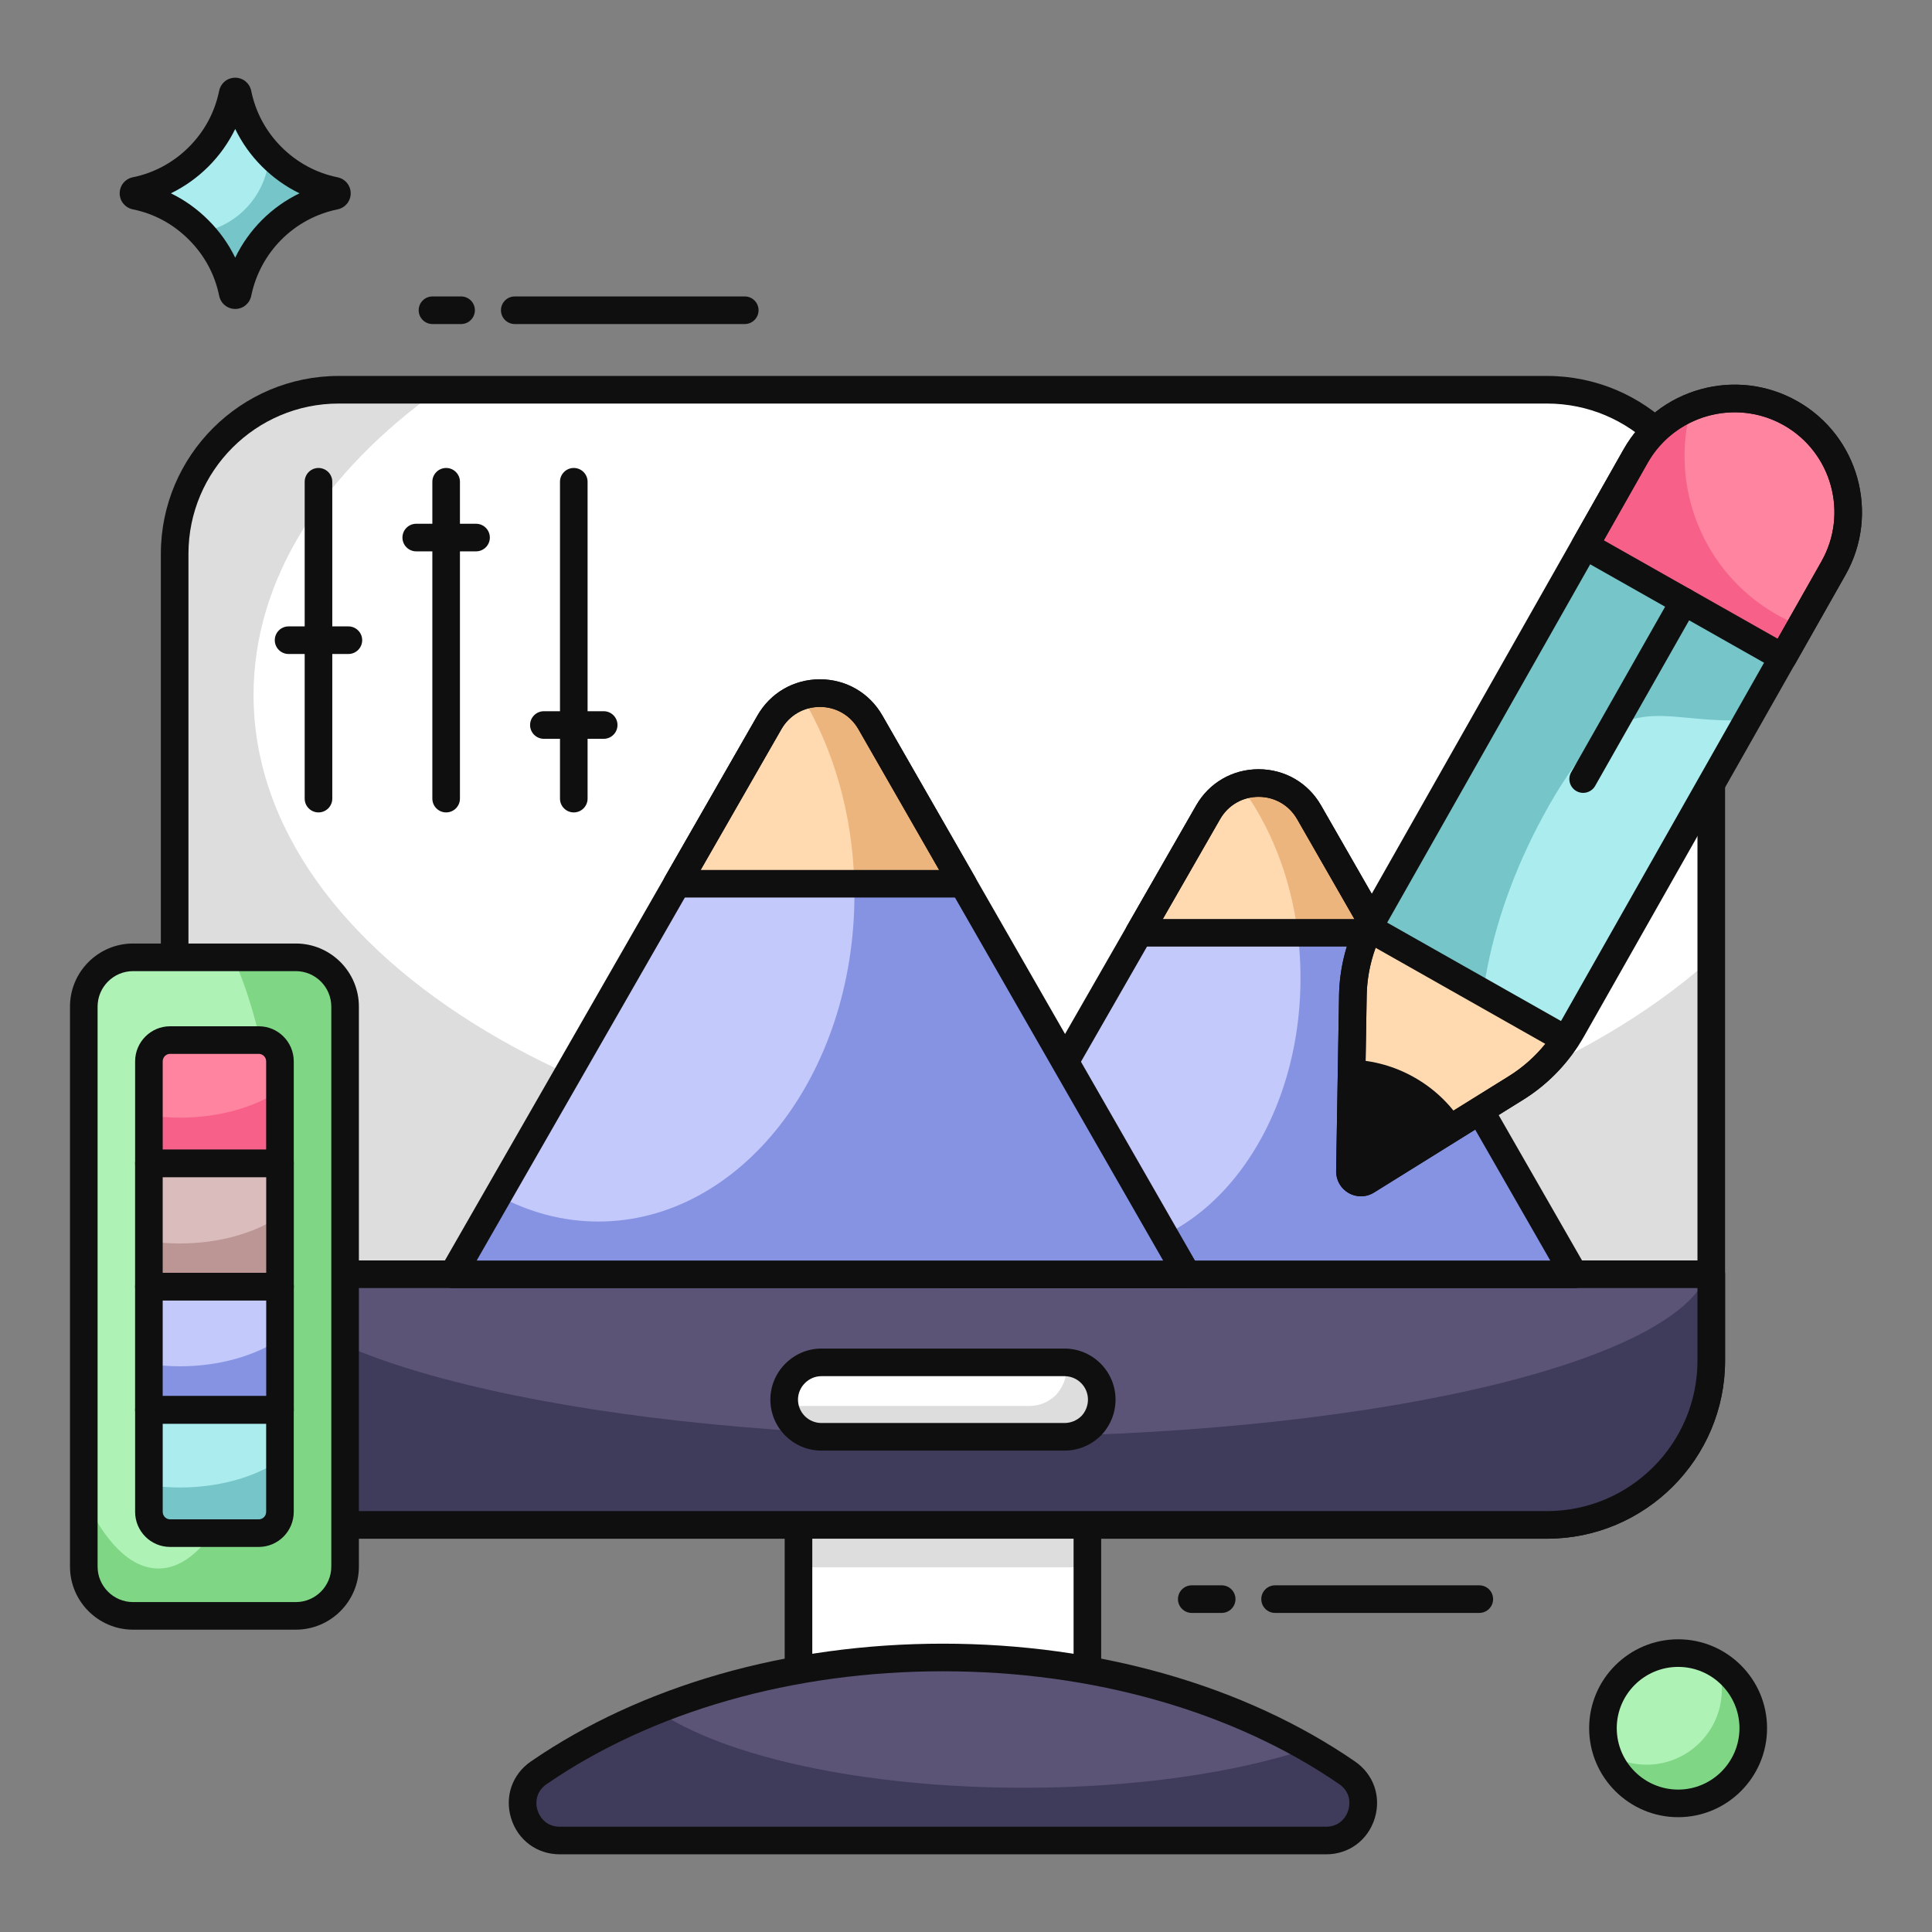
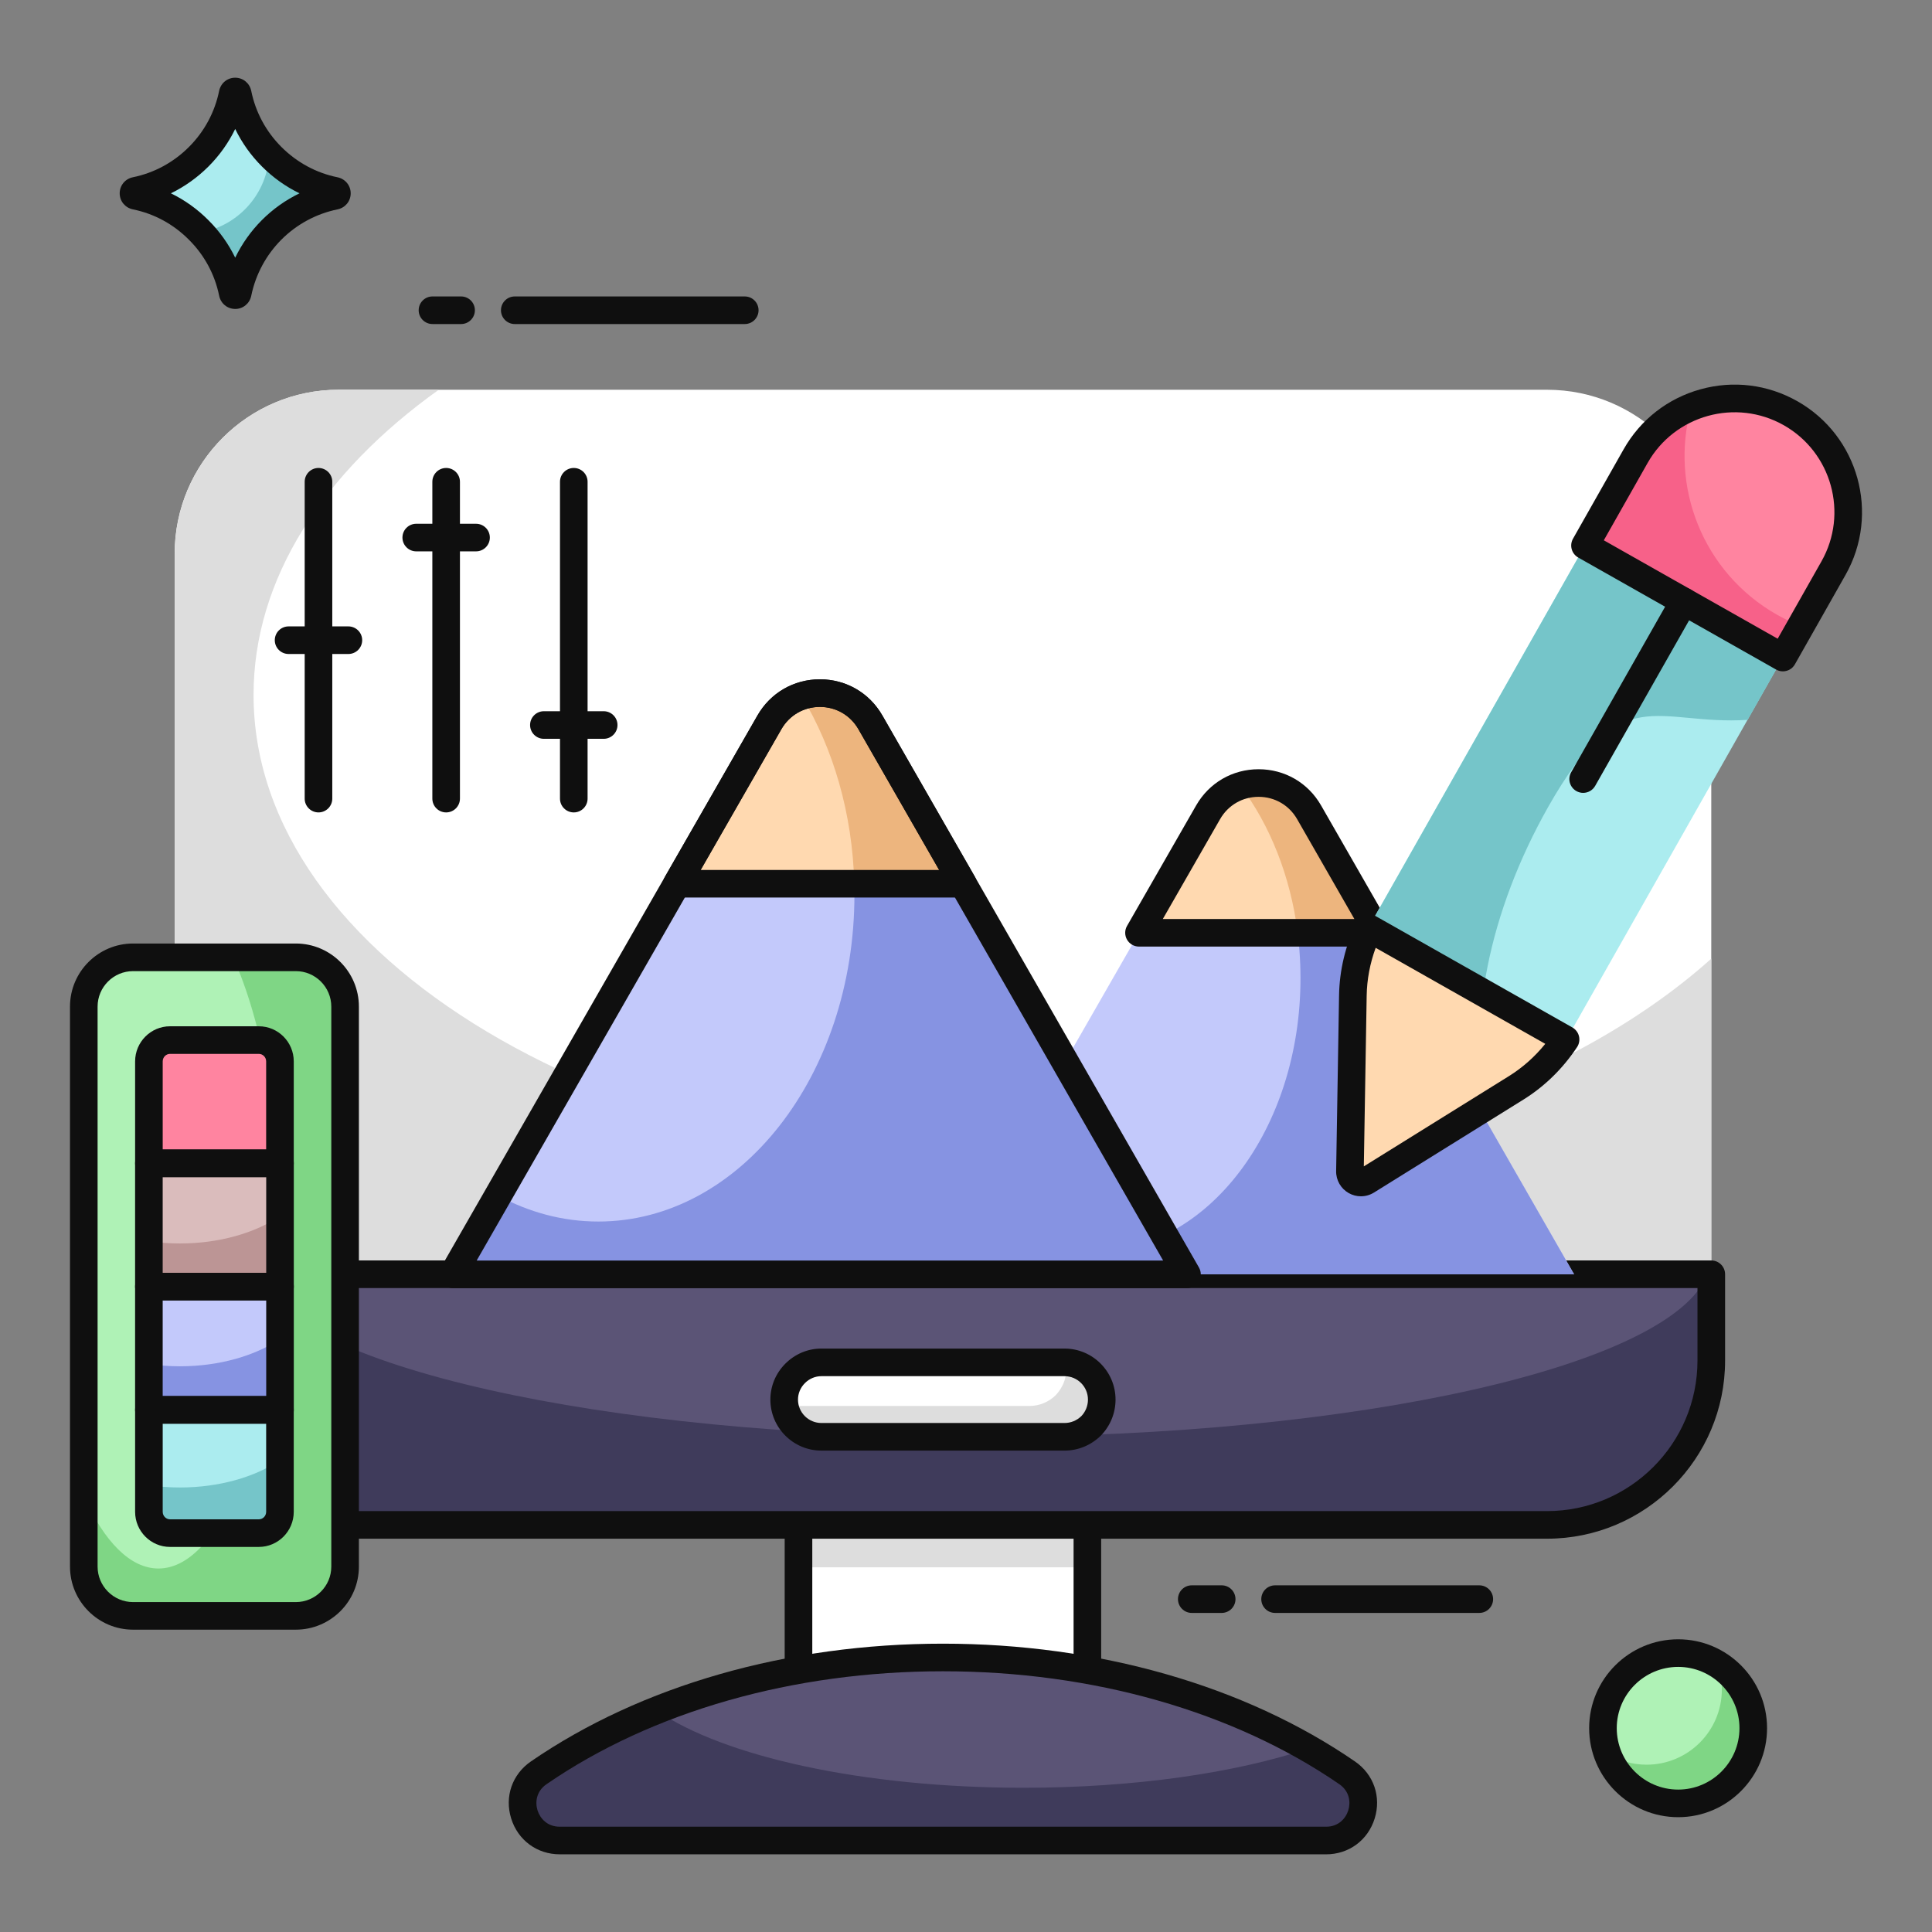
<svg xmlns="http://www.w3.org/2000/svg" id="Layer_1" enable-background="new 0 0 105 105" viewBox="0 0 105 105">
  <rect x="0" y="0" width="105" height="105" fill="#808080" stroke="none" />
  <g>
    <g>
      <g>
        <path d="m93.004 30.1v43.847c0 4.927-4.001 8.928-8.928 8.928h-65.667c-4.927 0-8.918-4.002-8.918-8.928v-43.847c0-4.927 3.991-8.918 8.918-8.918h65.667c4.927 0 8.928 3.991 8.928 8.918z" fill="#fff" />
      </g>
    </g>
    <g>
      <g>
        <path d="m93.004 52.1v21.847c0 4.924-4 8.933-8.934 8.933h-65.661c-4.924 0-8.913-4.01-8.913-8.933v-43.845c0-4.924 3.99-8.923 8.913-8.923h5.441c-6.284 4.487-10.07 10.273-10.07 16.588 0 14.283 19.359 25.867 43.226 25.867 15.014 0 28.242-4.578 35.998-11.532z" fill="#ddd" />
      </g>
    </g>
    <g>
      <g>
-         <path d="m84.076 83.625h-65.667c-5.331 0-9.667-4.342-9.667-9.679v-43.846c0-5.331 4.337-9.668 9.667-9.668h65.667c5.336 0 9.678 4.337 9.678 9.668v43.846c0 5.337-4.342 9.679-9.678 9.679zm-65.667-61.693c-4.503 0-8.167 3.664-8.167 8.168v43.846c0 4.51 3.664 8.179 8.167 8.179h65.667c4.509 0 8.178-3.669 8.178-8.179v-43.846c0-4.504-3.669-8.168-8.178-8.168h-65.667z" fill="#0f0f0f" />
-       </g>
+         </g>
    </g>
    <g>
      <g>
        <path d="m43.396 81.57h15.701v10.678h-15.701z" fill="#fff" />
      </g>
    </g>
    <g>
      <g>
        <path d="m43.396 81.57h15.701v3.609h-15.701z" fill="#ddd" />
      </g>
    </g>
    <g>
      <g>
        <path d="m59.097 92.998h-15.701c-.414 0-.75-.336-.75-.75v-10.678c0-.414.336-.75.75-.75h15.701c.414 0 .75.336.75.75v10.678c0 .414-.336.75-.75.75zm-14.951-1.5h14.201v-9.178h-14.201z" fill="#0f0f0f" />
      </g>
    </g>
    <g>
      <g>
        <path d="m72.067 100.026h-41.638c-1.983 0-2.777-2.558-1.15-3.679 5.623-3.867 13.387-6.267 21.964-6.267 8.587 0 16.342 2.4 21.974 6.267 1.626 1.121.833 3.679-1.15 3.679z" fill="#5b5476" />
      </g>
    </g>
    <g>
      <g>
        <path d="m72.067 100.026h-41.638c-1.983 0-2.777-2.558-1.15-3.679 1.904-1.309 4.066-2.459 6.416-3.381 3.62 2.489 11.185 4.195 19.932 4.195 6.029 0 11.503-.803 15.489-2.132.734.417 1.428.863 2.102 1.319 1.626 1.121.833 3.679-1.15 3.679z" fill="#3f3b5b" />
      </g>
    </g>
    <g>
      <g>
        <path d="m72.068 100.778h-41.644c-1.238 0-2.275-.765-2.643-1.948-.368-1.183.054-2.399 1.073-3.1 5.999-4.127 13.951-6.4 22.392-6.4s16.393 2.273 22.393 6.401c1.019.701 1.439 1.917 1.072 3.1-.368 1.183-1.405 1.948-2.643 1.948zm-20.822-9.948c-8.14 0-15.79 2.179-21.542 6.136-.566.389-.625.988-.491 1.419.134.432.522.893 1.21.893h41.644c.688 0 1.076-.461 1.21-.893.134-.431.075-1.03-.49-1.419-5.751-3.957-13.402-6.136-21.542-6.136z" fill="#0f0f0f" />
      </g>
    </g>
    <g>
      <g>
        <path d="m9.492 69.253v4.694c0 4.927 3.991 8.928 8.918 8.928h65.667c4.927 0 8.928-4.002 8.928-8.928v-4.694z" fill="#5b5476" />
      </g>
    </g>
    <g>
      <g>
        <path d="m93 69.254v4.69c0 4.928-3.996 8.934-8.925 8.934h-65.665c-4.928 0-8.915-4.006-8.915-8.934v-4.69h4.294c1.953 4.958 18.9 8.835 39.506 8.835 20.616 0 37.553-3.877 39.506-8.835z" fill="#3f3b5b" />
      </g>
    </g>
    <g>
      <g>
        <path d="m84.076 83.625h-65.667c-5.331 0-9.667-4.342-9.667-9.679v-4.693c0-.414.336-.75.75-.75h83.513c.414 0 .75.336.75.75v4.693c0 5.337-4.342 9.679-9.678 9.679zm-73.834-13.622v3.943c0 4.51 3.664 8.179 8.167 8.179h65.667c4.509 0 8.178-3.669 8.178-8.179v-3.943z" fill="#0f0f0f" />
      </g>
    </g>
    <g>
      <g>
        <g>
          <path d="m59.877 76.064c0 .556-.223 1.062-.587 1.436-.374.364-.88.587-1.436.587h-13.213c-1.113 0-2.023-.9-2.023-2.023 0-.556.233-1.062.597-1.426.364-.364.87-.597 1.426-.597h13.213c1.122 0 2.023.91 2.023 2.023z" fill="#fff" />
        </g>
      </g>
      <g>
        <g>
          <path d="m59.872 76.066c0 .555-.218 1.061-.585 1.438-.367.357-.873.585-1.428.585h-13.213c-1.001 0-1.824-.724-1.993-1.676h13.282c.555 0 1.061-.218 1.438-.585.357-.377.585-.883.585-1.438 0-.119-.01-.238-.03-.347 1.091.04 1.944.933 1.944 2.023z" fill="#ddd" />
        </g>
      </g>
      <g>
        <g>
          <path d="m57.854 78.837h-13.213c-1.529 0-2.773-1.244-2.773-2.772 0-.734.29-1.429.816-1.956.528-.527 1.223-.817 1.957-.817h13.213c1.529 0 2.773 1.244 2.773 2.773 0 .733-.284 1.429-.799 1.959-.544.53-1.24.813-1.974.813zm-13.213-4.045c-.334 0-.653.134-.896.377-.243.243-.376.561-.376.896 0 .702.571 1.272 1.273 1.272h13.213c.341 0 .665-.133.913-.374.227-.234.36-.558.36-.898 0-.702-.571-1.273-1.273-1.273z" fill="#0f0f0f" />
        </g>
      </g>
    </g>
    <g>
      <g>
        <g>
          <path d="m18.192 10.644c-2.645.545-4.726 2.632-5.271 5.278-.033.158-.243.158-.276 0-.269-1.326-.926-2.508-1.851-3.427-.912-.919-2.094-1.582-3.42-1.851-.158-.033-.158-.243 0-.276 1.326-.269 2.508-.932 3.427-1.851.919-.919 1.576-2.101 1.845-3.427.033-.158.243-.158.276 0 .269 1.326.926 2.508 1.845 3.427.919.919 2.101 1.582 3.427 1.851.158.033.158.243 0.0.276z" fill="#abecef" />
        </g>
      </g>
      <g>
        <g>
          <path d="m18.195 10.64c-2.651.544-4.731 2.633-5.275 5.284-.036.152-.241.152-.277 0-.259-1.267-.857-2.401-1.714-3.294 2.053-.375 3.615-2.124 3.704-4.267.036.054.089.107.134.152.919.919 2.098 1.58 3.428 1.848.152.036.152.25 0 .277z" fill="#75c5c9" />
        </g>
      </g>
      <g>
        <g>
          <path d="m12.783 16.79c-.426 0-.785-.294-.872-.716-.235-1.159-.804-2.211-1.646-3.047-.84-.846-1.89-1.415-3.041-1.648-.425-.088-.719-.447-.719-.873 0-.426.294-.785.715-.872 1.152-.234 2.206-.803 3.049-1.647.839-.839 1.406-1.892 1.64-3.045.088-.425.447-.719.873-.719s.785.294.872.716c.235 1.157.802 2.21 1.641 3.049.844.844 1.897 1.413 3.046 1.646.424.088.719.447.719.873 0 .426-.294.785-.716.872-0 0-0.0 0-.001 0-2.361.486-4.201 2.329-4.688 4.695-.087.423-.446.717-.872.717zm-3.495-6.284c.75.365 1.438.856 2.038 1.46.602.598 1.093 1.287 1.457 2.038.738-1.526 1.97-2.76 3.495-3.498-.75-.364-1.44-.855-2.043-1.459-.6-.6-1.089-1.288-1.452-2.038-.363.749-.852 1.438-1.452 2.038-.603.603-1.293 1.094-2.042 1.459zm8.904.138h.01zm-.152-.734s0 0-0 0z" fill="#0f0f0f" />
        </g>
      </g>
    </g>
    <g>
      <g>
        <g>
          <path d="m95.285 93.922c0 2.26-1.828 4.088-4.08 4.088-2.26 0-4.088-1.828-4.088-4.088 0-2.252 1.828-4.08 4.088-4.08 2.252 0 4.08 1.828 4.08 4.08z" fill="#aff2b6" />
        </g>
      </g>
      <g>
        <g>
          <path d="m95.286 93.921c0 2.257-1.832 4.089-4.08 4.089-1.765 0-3.279-1.129-3.848-2.701.617.376 1.35.598 2.131.598 2.257 0 4.09-1.833 4.09-4.089 0-.473-.077-.935-.231-1.36 1.157.714 1.939 1.996 1.939 3.463z" fill="#7fd685" />
        </g>
      </g>
      <g>
        <g>
          <path d="m91.205 98.76c-2.667 0-4.838-2.17-4.838-4.838 0-2.663 2.17-4.83 4.838-4.83 2.664 0 4.831 2.167 4.831 4.83 0 2.668-2.167 4.838-4.831 4.838zm0-8.168c-1.84 0-3.338 1.494-3.338 3.33 0 1.841 1.498 3.338 3.338 3.338 1.836 0 3.331-1.498 3.331-3.338 0-1.836-1.494-3.33-3.331-3.33z" fill="#0f0f0f" />
        </g>
      </g>
    </g>
    <g>
      <g>
        <path d="m80.397 87.659h-11.099c-.414 0-.75-.336-.75-.75s.336-.75.75-.75h11.099c.414 0 .75.336.75.75s-.336.75-.75.75z" fill="#0f0f0f" />
      </g>
    </g>
    <g>
      <g>
        <path d="m66.396 87.659h-1.626c-.414 0-.75-.336-.75-.75s.336-.75.75-.75h1.626c.414 0 .75.336.75.75s-.336.75-.75.75z" fill="#0f0f0f" />
      </g>
    </g>
    <g>
      <g>
        <path d="m85.548 69.258h-34.292l14.402-25.112c1.215-2.119 4.272-2.119 5.488 0z" fill="#c3c9fb" />
      </g>
    </g>
    <g>
      <g>
        <path d="m85.549 69.258h-34.297l2.052-3.58c1.759 1.492 3.846 2.354 6.085 2.354 6.236 0 11.29-6.654 11.29-14.87 0-4.077-1.244-7.763-3.26-10.446 1.341-.444 2.931.036 3.731 1.43z" fill="#8693e2" />
      </g>
    </g>
    <g>
      <g>
        <path d="m74.899 50.692h-12.996l3.757-6.547c.417-.728 1.057-1.208 1.759-1.43.213-.071.426-.124.648-.133.106-.018.222-.027.329-.027.666 0 1.341.204 1.901.622.115.08.222.178.32.275.205.204.382.426.533.693z" fill="#ffd9b0" />
      </g>
    </g>
    <g>
      <g>
        <path d="m74.899 50.692h-4.37c-.4-3.091-1.51-5.845-3.109-7.977.213-.071.426-.124.648-.133.106-.018.222-.027.329-.027.666 0 1.341.204 1.901.622.115.08.222.178.32.275.205.204.382.426.533.693z" fill="#edb57e" />
      </g>
    </g>
    <g>
      <g>
        <path d="m74.902 51.445h-13c-.268 0-.515-.143-.649-.374-.134-.232-.135-.517-.001-.749l3.756-6.549c.706-1.231 1.975-1.967 3.394-1.967 1.419 0 2.689.735 3.395 1.967l3.756 6.549c.133.232.133.518-.001.749s-.381.374-.649.374zm-11.705-1.5h10.41l-3.111-5.426c-.436-.76-1.219-1.213-2.094-1.213-.875 0-1.658.454-2.093 1.213z" fill="#0f0f0f" />
      </g>
    </g>
    <g>
      <g>
-         <path d="m85.548 70.008h-34.292c-.268 0-.515-.143-.649-.374s-.135-.517-.001-.749l14.402-25.112c.706-1.231 1.975-1.966 3.394-1.966 1.419-0 2.689.735 3.395 1.966l14.402 25.112c.133.232.133.518-.001.749s-.381.374-.649.374zm-32.997-1.5h31.702l-13.757-23.989c-.436-.759-1.219-1.212-2.094-1.212-.875 0-1.658.453-2.093 1.212z" fill="#0f0f0f" />
-       </g>
+         </g>
    </g>
    <g>
      <g>
        <path d="m64.509 69.258h-39.898l17.205-30c1.215-2.119 4.272-2.119 5.488 0z" fill="#c3c9fb" />
      </g>
    </g>
    <g>
      <g>
        <path d="m64.506 69.258h-39.893l2.451-4.282c1.679.906 3.518 1.412 5.454 1.412 7.693 0 13.919-7.95 13.919-17.766 0-4.06-1.066-7.799-2.869-10.793 1.341-.444 2.94.036 3.74 1.43z" fill="#8693e2" />
      </g>
    </g>
    <g>
      <g>
        <path d="m52.336 48.028h-15.554l5.037-8.768c.417-.728 1.048-1.208 1.75-1.43.204-.071.426-.116.64-.133.116-.018.24-.027.355-.027.666 0 1.332.204 1.892.622.115.08.222.178.32.275.204.204.382.426.533.693z" fill="#ffd9b0" />
      </g>
    </g>
    <g>
      <g>
        <path d="m52.336 48.028h-5.907c-.098-3.829-1.146-7.355-2.86-10.198.204-.071.426-.116.64-.133.116-.018.24-.027.355-.027.666 0 1.332.204 1.892.622.115.08.222.178.32.275.204.204.382.426.533.693z" fill="#edb57e" />
      </g>
    </g>
    <g>
      <g>
        <path d="m52.335 48.78h-15.55c-.268 0-.515-.143-.649-.374s-.135-.517-.001-.749l5.031-8.772c.706-1.231 1.975-1.966 3.395-1.966 1.419 0 2.688.735 3.394 1.966l5.031 8.772c.133.232.133.518-.001.749s-.381.374-.649.374zm-14.255-1.5h12.96l-4.387-7.649c-.436-.759-1.218-1.212-2.093-1.212-.875 0-1.658.453-2.094 1.212z" fill="#0f0f0f" />
      </g>
    </g>
    <g>
      <g>
        <path d="m64.509 70.008h-39.898c-.268 0-.515-.143-.649-.374s-.135-.517-.001-.749l17.205-30c.706-1.231 1.975-1.966 3.394-1.966 1.42 0 2.688.735 3.395 1.966l17.205 30c.133.232.133.518-.001.749s-.381.374-.649.374zm-38.603-1.5h37.308l-16.561-28.877c-.436-.759-1.218-1.212-2.094-1.212-.875 0-1.658.453-2.093 1.212z" fill="#0f0f0f" />
      </g>
    </g>
    <g>
      <g>
        <g>
          <g>
            <g>
              <path d="m99.645 30.878-14.212 25.082c-.732 1.293-1.777 2.382-3.038 3.166l-8.117 5.049c-.401.249-.919-.044-.911-.516l.16-9.556c.025-1.483.421-2.937 1.151-4.228l14.214-25.085c1.681-2.97 5.452-4.014 8.421-2.333 2.97 1.681 4.014 5.451 2.333 8.421z" fill="#abecef" />
            </g>
          </g>
          <g>
            <g>
              <path d="m99.649 30.879-4.667 8.243c-4.949.322-6.884-2.258-10.832 4.716-3.276 5.787-4.394 11.867-3.375 16.291l-6.498 4.05c-.4.249-.924-.048-.917-.519l.168-9.557c.018-1.482.421-2.94 1.149-4.224l14.216-25.088c1.682-2.971 5.451-4.016 8.422-2.333 1.481.839 2.494 2.201 2.916 3.727.414 1.521.26 3.206-.583 4.696z" fill="#75c5c9" />
            </g>
          </g>
          <g>
            <g>
              <path d="m85.082 56.492c-.695 1.055-1.609 1.964-2.688 2.629l-2.96 1.848-5.157 3.209c-.4.249-.924-.048-.917-.519l.106-6.068.062-3.489c.02-1.275.332-2.514.871-3.658z" fill="#ffd9b0" />
            </g>
          </g>
          <g>
            <g>
              <path d="m96.895 35.736 2.75-4.857c1.681-2.97.637-6.74-2.333-8.421-2.97-1.681-6.74-.637-8.421 2.333l-2.75 4.857z" fill="#ff84a0" />
            </g>
          </g>
          <g>
            <g>
              <path d="m97.87 34.022-.973 1.719-10.756-6.089 2.753-4.862c.709-1.252 1.783-2.157 3.023-2.666-1.202 4.281.615 8.995 4.666 11.289.418.236.854.44 1.287.61z" fill="#f76189" />
            </g>
          </g>
          <g>
            <g>
-               <path d="m73.963 65.016c-.229 0-.457-.058-.664-.175-.429-.243-.69-.7-.683-1.193l.159-9.557c.027-1.604.459-3.189 1.249-4.585l14.214-25.085c1.882-3.324 6.118-4.498 9.443-2.616 3.325 1.882 4.498 6.118 2.616 9.443 0 0-0.0 0-0.0 0l-14.212 25.082c-.791 1.398-1.931 2.585-3.294 3.434l-8.117 5.049c-.217.135-.464.204-.711.204zm20.315-42.609c-1.894 0-3.736.991-4.733 2.753l-14.214 25.085c-.667 1.178-1.032 2.517-1.054 3.871l-.155 9.274 7.878-4.9c1.151-.716 2.113-1.719 2.781-2.899l14.213-25.082c1.474-2.605.555-5.924-2.05-7.399-.842-.477-1.76-.703-2.665-.703zm5.368 8.472h.01z" fill="#0f0f0f" />
-             </g>
+               </g>
          </g>
          <g>
            <g>
              <path d="m96.895 36.486c-.125 0-.252-.031-.369-.098l-10.754-6.088c-.173-.098-.3-.261-.353-.452s-.028-.397.07-.57l2.75-4.857c.912-1.611 2.396-2.77 4.18-3.264 1.783-.495 3.652-.264 5.264.648 3.325 1.882 4.498 6.118 2.616 9.443l-2.75 4.857c-.138.244-.392.381-.653.381zm-9.731-7.122 9.449 5.349 2.38-4.205c1.475-2.605.555-5.924-2.05-7.399-2.604-1.474-5.924-.555-7.398 2.05z" fill="#0f0f0f" />
            </g>
          </g>
          <g>
            <g>
              <path d="m73.963 65.016c-.229 0-.457-.058-.664-.175-.429-.243-.691-.7-.683-1.193l.159-9.557c.023-1.359.342-2.694.948-3.969.089-.188.253-.331.451-.393.201-.063.415-.04.596.062l10.685 6.049c.181.103.312.276.36.479s.01.417-.105.59c-.782 1.176-1.765 2.136-2.919 2.854l-8.117 5.049c-.217.135-.464.204-.711.204zm.802-13.504c-.31.848-.475 1.721-.489 2.604l-.155 9.274 7.878-4.9c.75-.466 1.415-1.057 1.983-1.759z" fill="#0f0f0f" />
            </g>
          </g>
          <g>
            <g>
              <path d="m86.042 43.091c-.125 0-.253-.031-.37-.098-.36-.205-.487-.662-.282-1.022l5.476-9.65c.205-.36.664-.486 1.022-.282.36.204.487.662.282 1.022l-5.476 9.65c-.138.243-.392.38-.653.38z" fill="#0f0f0f" />
            </g>
          </g>
          <g>
            <g>
-               <path d="m79.434 60.97-5.157 3.209c-.4.249-.924-.048-.917-.519l.106-6.068c1.156.039 2.32.351 3.4.963 1.08.612 1.939 1.444 2.567 2.415z" fill="#0f0f0f" />
-             </g>
+               </g>
          </g>
        </g>
      </g>
    </g>
    <g>
      <g>
        <path d="m17.309 44.153c-.414 0-.75-.336-.75-.75v-17.22c0-.414.336-.75.75-.75s.75.336.75.75v17.22c0 .414-.336.75-.75.75z" fill="#0f0f0f" />
      </g>
    </g>
    <g>
      <g>
        <path d="m18.934 35.543h-3.25c-.414 0-.75-.336-.75-.75s.336-.75.75-.75h3.25c.414 0 .75.336.75.75s-.336.75-.75.75z" fill="#0f0f0f" />
      </g>
    </g>
    <g>
      <g>
        <path d="m24.247 44.153c-.414 0-.75-.336-.75-.75v-17.22c0-.414.336-.75.75-.75s.75.336.75.75v17.22c0 .414-.336.75-.75.75z" fill="#0f0f0f" />
      </g>
    </g>
    <g>
      <g>
        <path d="m25.872 29.965h-3.25c-.414 0-.75-.336-.75-.75s.336-.75.75-.75h3.25c.414 0 .75.336.75.75s-.336.75-.75.75z" fill="#0f0f0f" />
      </g>
    </g>
    <g>
      <g>
        <path d="m31.184 44.153c-.414 0-.75-.336-.75-.75v-17.22c0-.414.336-.75.75-.75s.75.336.75.75v17.22c0 .414-.336.75-.75.75z" fill="#0f0f0f" />
      </g>
    </g>
    <g>
      <g>
        <path d="m32.809 40.153h-3.25c-.414 0-.75-.336-.75-.75s.336-.75.75-.75h3.25c.414 0 .75.336.75.75s-.336.75-.75.75z" fill="#0f0f0f" />
      </g>
    </g>
    <g>
      <g>
        <g>
          <g>
            <g>
              <path d="m18.755 54.707v30.432c0 1.478-1.201 2.679-2.679 2.679h-8.844c-1.478 0-2.679-1.201-2.679-2.679v-30.432c0-1.478 1.201-2.679 2.679-2.679h8.844c1.478 0 2.679 1.201 2.679 2.679z" fill="#aff2b6" />
            </g>
          </g>
          <g>
            <g>
              <path d="m18.755 54.707v30.432c0 1.478-1.201 2.679-2.679 2.679h-8.844c-1.478 0-2.679-1.201-2.679-2.679v-3.816c1.116 2.455 2.519 3.922 4.06 3.922 3.646 0 6.601-8.302 6.601-18.559 0-5.964-.999-11.267-2.551-14.658h3.412c1.478 0 2.679 1.201 2.679 2.679z" fill="#7fd685" />
            </g>
          </g>
          <g>
            <g>
              <path d="m16.076 88.569h-8.843c-1.891 0-3.429-1.538-3.429-3.429v-30.433c0-1.891 1.538-3.429 3.429-3.429h8.843c1.891 0 3.429 1.538 3.429 3.429v30.433c-0 1.891-1.538 3.429-3.429 3.429zm-8.843-35.79c-1.063 0-1.929.865-1.929 1.929v30.433c0 1.063.865 1.929 1.929 1.929h8.843c1.063 0 1.929-.865 1.929-1.929v-30.433c0-1.063-.865-1.929-1.929-1.929h-8.843z" fill="#0f0f0f" />
            </g>
          </g>
          <g>
            <g>
              <g>
                <path d="m8.091 63.226h7.126v6.698h-7.126z" fill="#dabcbc" />
              </g>
            </g>
            <g>
              <g>
                <path d="m8.091 69.924h7.126v6.698h-7.126z" fill="#c3c9fb" />
              </g>
            </g>
            <g>
              <g>
                <path d="m15.215 57.684v5.538h-7.122v-5.538c0-.638.51-1.158 1.148-1.158h4.826c.638-0 1.148.521 1.148 1.158z" fill="#ff84a0" />
              </g>
            </g>
            <g>
              <g>
                <path d="m15.211 76.622v5.538c0 .638-.51 1.158-1.148 1.158h-4.826c-.638 0-1.148-.521-1.148-1.158v-5.538z" fill="#abecef" />
              </g>
            </g>
          </g>
          <g>
            <g>
              <g>
                <path d="m15.211 66.102v3.954h-7.122v-2.604c.542.085 1.106.128 1.69.128 2.147 0 4.082-.574 5.432-1.478z" fill="#bc9595" />
              </g>
            </g>
            <g>
              <g>
                <path d="m15.211 72.777v3.954h-7.122v-2.604c.542.085 1.106.128 1.69.128 2.147 0 4.082-.574 5.432-1.478z" fill="#8693e2" />
              </g>
            </g>
            <g>
              <g>
                <path d="m15.218 70.674h-7.126c-.414 0-.75-.336-.75-.75v-6.698c0-.414.336-.75.75-.75h7.126c.414 0 .75.336.75.75v6.698c0 .414-.336.75-.75.75zm-6.376-1.5h5.626v-5.198h-5.626z" fill="#0f0f0f" />
              </g>
            </g>
            <g>
              <g>
                <path d="m15.218 77.371h-7.126c-.414 0-.75-.336-.75-.75v-6.698c0-.414.336-.75.75-.75h7.126c.414 0 .75.336.75.75v6.698c0 .414-.336.75-.75.75zm-6.376-1.5h5.626v-5.198h-5.626z" fill="#0f0f0f" />
              </g>
            </g>
            <g>
              <g>
-                 <path d="m15.211 59.263v3.954h-7.122v-2.604c.542.085 1.106.128 1.69.128 2.147 0 4.082-.574 5.432-1.478z" fill="#f76189" />
-               </g>
+                 </g>
            </g>
            <g>
              <g>
                <path d="m15.211 79.364v2.795c0 .638-.51 1.158-1.148 1.158h-4.826c-.638 0-1.148-.521-1.148-1.158v-1.445c.542.085 1.106.128 1.69.128 2.147 0 4.082-.574 5.432-1.478z" fill="#75c5c9" />
              </g>
            </g>
            <g>
              <g>
                <path d="m15.215 63.972h-7.122c-.414 0-.75-.336-.75-.75v-5.538c0-1.052.852-1.908 1.898-1.908h4.826c1.046 0 1.898.856 1.898 1.908v5.538c0 .414-.336.75-.75.75zm-6.372-1.5h5.622v-4.788c0-.225-.179-.408-.398-.408h-4.826c-.219 0-.398.183-.398.408z" fill="#0f0f0f" />
              </g>
            </g>
            <g>
              <g>
                <path d="m14.067 84.072h-4.826c-1.046 0-1.898-.856-1.898-1.908v-5.539c0-.414.336-.75.75-.75h7.122c.414 0 .75.336.75.75v5.539c0 1.052-.852 1.908-1.898 1.908zm-5.224-6.697v4.789c0 .225.179.408.398.408h4.826c.219 0 .398-.183.398-.408v-4.789z" fill="#0f0f0f" />
              </g>
            </g>
          </g>
        </g>
      </g>
    </g>
    <g>
      <g>
        <path d="m40.476 17.611h-12.5c-.414 0-.75-.336-.75-.75s.336-.75.75-.75h12.5c.414 0 .75.336.75.75s-.336.75-.75.75z" fill="#0f0f0f" />
      </g>
    </g>
    <g>
      <g>
        <path d="m25.059 17.611h-1.555c-.414 0-.75-.336-.75-.75s.336-.75.75-.75h1.555c.414 0 .75.336.75.75s-.336.75-.75.75z" fill="#0f0f0f" />
      </g>
    </g>
  </g>
</svg>